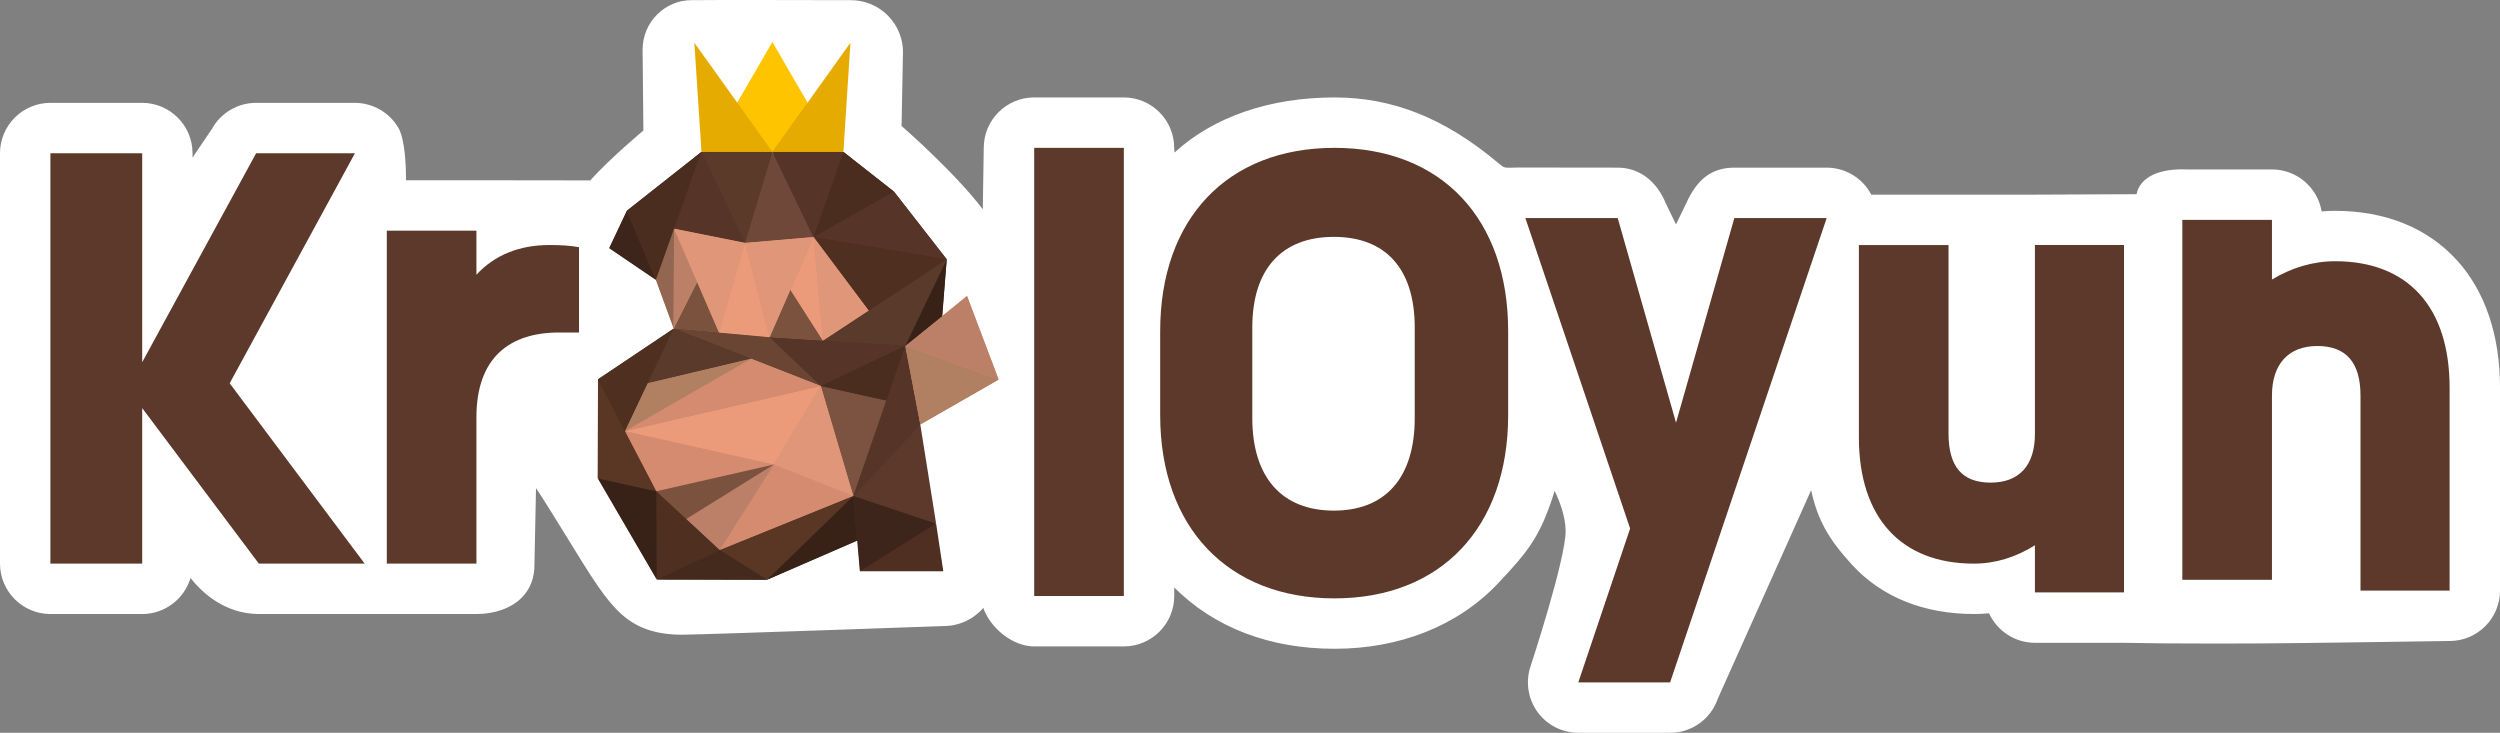
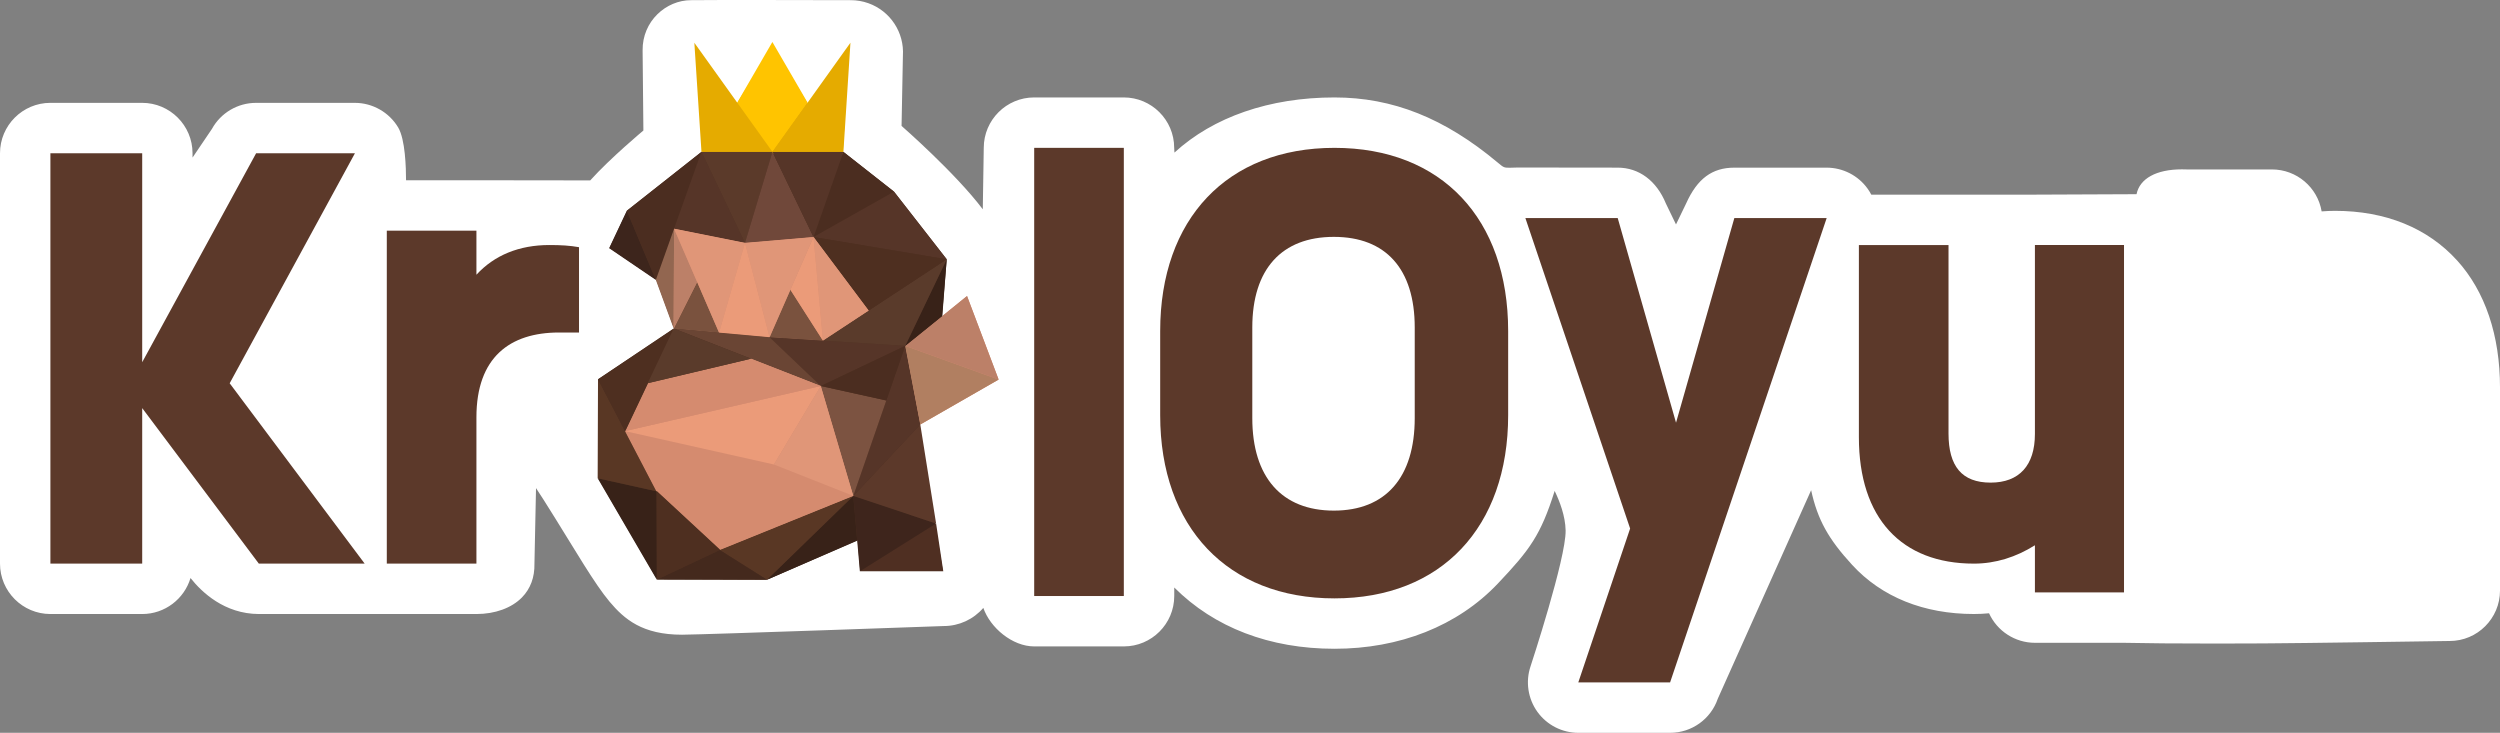
<svg xmlns="http://www.w3.org/2000/svg" id="Ebene_1" data-name="Ebene 1" viewBox="0 0 1973.13 578.37">
  <rect x="0" y="0" width="1973.13" height="578.37" fill="#808080" stroke="none" />
  <defs>
    <style>
      .cls-1 {
        fill: #6a4534;
      }

      .cls-2 {
        fill: #fff;
      }

      .cls-3 {
        fill: #eb9b79;
      }

      .cls-4 {
        fill: #ffc400;
      }

      .cls-5 {
        fill: #e5ab00;
      }

      .cls-6 {
        fill: #926650;
      }

      .cls-7 {
        fill: #b17f61;
      }

      .cls-8 {
        fill: #bc8068;
      }

      .cls-9 {
        fill: #d58b6f;
      }

      .cls-10 {
        fill: #e09678;
      }

      .cls-11 {
        fill: #44291d;
      }

      .cls-12 {
        fill: #3e251c;
      }

      .cls-13 {
        fill: #70483a;
      }

      .cls-14 {
        fill: #5c392a;
      }

      .cls-15 {
        fill: #5a3b2b;
      }

      .cls-16 {
        fill: #563528;
      }

      .cls-17 {
        fill: #4b2d20;
      }

      .cls-18 {
        fill: #382218;
      }

      .cls-19 {
        fill: #5b3a2a;
      }

      .cls-20 {
        fill: #593724;
      }

      .cls-21 {
        fill: #3d251c;
      }

      .cls-22 {
        fill: #7a523e;
      }

      .cls-23 {
        fill: #4e2f20;
      }

      .cls-24 {
        fill: #7c5341;
      }

      .cls-25 {
        fill: #4f2f22;
      }
    </style>
  </defs>
  <path class="cls-2" d="m1939.23,205.53c-23.18-25.59-56.46-39.12-96.23-39.12-3.53,0-7.09.15-10.64.44-3.18-18.89-19.62-33.12-39.22-33.12h-67.41c-1.21-.05-2.42-.07-3.61-.07-20.28,0-33.32,7.25-35.86,19.61l-80.23.35h-129.12c-.87-1.66-1.84-3.25-2.91-4.73-7.45-10.38-19.53-16.57-32.31-16.57h-72.88c-17.51,0-29.24,8.71-38.02,28.24l-8.01,16.58-7.98-16.52c-7.38-17.99-21.24-28.31-38.05-28.31l-78.7-.1c-.05,0-.11,0-.16,0-2.67.1-4.77.18-6.43.18-4.5,0-4.69-.16-9.6-4.26-41.82-34.95-82.7-51.22-128.65-51.22-51.16,0-95.57,15.38-126.28,43.52l-.2-3.86c-.06-21.88-17.88-39.67-39.78-39.67h-70.74c-21.93,0-39.78,17.84-39.78,39.78-.21,12.89-.52,37.11-.76,48.51-21.56-28.66-64.11-65.8-64.11-65.8l1.06-55.39c1.2-18.36-9.93-35.29-27.26-41.47-4.54-1.62-9.22-2.4-13.84-2.4-11.5,0-111.11-.29-126.08,0-19.79,0-38.5,16.57-38.26,39.61l.62,63.26s-25.91,21.57-41.96,39.38h0c-11.93-.09-79.29-.12-89.86-.12h-55.51c.01-9.78-.6-32.22-6.18-41.62-7.13-12-20.23-19.46-34.2-19.46h-77.99c-14.5,0-27.82,7.87-34.82,20.55l-15.32,22.64v-3.42c0-21.93-17.84-39.78-39.78-39.78H39.78C17.84,81.17,0,99.02,0,120.95v323.89c0,21.93,17.84,39.78,39.78,39.78h72.45c17.99,0,33.23-12,38.13-28.42,8.82,11.16,26.79,28.31,53.91,28.42h171.76c14.68,0,27.76-4.76,35.9-13.07,6.76-6.9,10.09-15.89,9.88-26.71l1.24-59.61c3.18,4.62,7.99,12.41,15.49,24.39,14.82,23.66,30.78,51.24,42.53,65.21,11.75,13.97,25.98,26.12,57.26,26.12,20.61-.19,206.54-6.84,206.54-6.84,11.99,0,23.39-5.23,31.22-14.32,5.41,15.66,22.91,30.4,40.17,30.4h70.74c21.93,0,39.78-17.84,39.78-39.78v-6.72c31.69,31.65,75.32,48.36,126.48,48.36s97.09-17.83,129.01-51.56c25.25-26.68,33.79-38.22,44.75-73.02,3.77,7.75,8.45,19.66,8.65,31.24.38,21.89-27.41,106.37-27.69,107.22-4.07,12.08-2.05,25.5,5.4,35.88,7.45,10.38,19.53,16.57,32.3,16.57h72.45c17.01,0,32.11-10.79,37.62-26.87l73.69-164.61c5.08,23.42,13.77,38.69,32.37,58.95,23.29,25.36,56.52,38.76,96.1,38.76,3.99,0,7.99-.19,11.95-.57,6.4,14.06,20.55,23.3,36.21,23.3h70.27c17.42.39,41.18.59,70.64.59,24.36,0,43.76-.14,43.95-.15,16.34,0,141.23-1.85,142.49-1.87,21.87,0,39.71-17.84,39.71-39.78v-160.24c0-41.19-11.72-75.9-33.9-100.38Zm-1504.18-12.12c-.07,0-.13,0-.2,0,.14,0,.29,0,.43,0,0,0,0,0-.01,0-.07,0-.15,0-.22,0Zm.25,0c.26,0,.51,0,.76,0,.21,0,.42,0,.63,0-.46,0-.93-.01-1.4-.01,0,0,0,0,.01,0Zm1.67.02c.09,0,.17,0,.26,0,.98.01,1.94.03,2.87.06-1.03-.03-2.08-.05-3.16-.06.01,0,.02,0,.04,0Zm-2.37-.02s.08,0,.12,0c-.39,0-.77,0-1.17,0,.36,0,.7,0,1.05,0Z" />
  <g>
    <g>
      <path class="cls-23" d="m517.95,220.77l-36.86-25.04,13.97-29.58,58.74-46.33s111.54-.11,111.86.15l39.83,31.28,41.71,53.4-4.22,50.92-16.94,79.87.17,4.44.14,2.42,17.83,108.36h-65.25l-2.06-24.35-71.54,31.26-86.68-.33-46.6-79.98-.07-77.88,60.1-40.1-14.13-38.51Z" />
      <polygon class="cls-9" points="714.45 273.56 763.24 233.64 788.17 299.57 725.99 335.21 714.45 273.56" />
      <polygon class="cls-9" points="511.53 302.29 593.07 282.96 648.13 304.47 673.74 391.17 568.34 433.86 518.33 387.51 493.61 340.07 511.53 302.29" />
      <polygon class="cls-9" points="520.05 220.77 532.34 180.36 588.27 191.53 642.43 186.7 685.86 244.96 649.8 268.66 607.67 265.98 532.01 259.08 520.05 220.77" />
      <polygon class="cls-5" points="638.36 83.36 609.74 35.43 581.65 81.66 549.68 38.57 554.58 120.82 609.18 121.38 665.11 121.38 670.18 36.51 638.36 83.36" />
    </g>
    <g>
      <g>
        <polygon class="cls-25" points="678.65 450.89 744.49 450.89 738.82 413.18 678.65 450.89" />
        <polygon class="cls-12" points="673.47 391.38 678.65 450.89 738.82 413.18 673.47 391.38" />
        <polygon class="cls-14" points="673.47 391.38 726.34 335.03 738.82 413.18 673.47 391.38" />
        <polygon class="cls-18" points="605.33 457.57 676.55 426.73 673.47 391.38 605.33 457.57" />
        <polygon class="cls-20" points="568.03 434.08 605.33 457.57 673.47 391.38 568.03 434.08" />
        <polygon class="cls-11" points="518.33 457.47 568.03 434.08 605.33 457.57 518.33 457.47" />
        <polygon class="cls-16" points="726.34 335.03 714.45 272.96 673.47 391.38 726.34 335.03" />
        <polygon class="cls-16" points="607.38 266.15 647.8 304.65 714.45 272.96 607.38 266.15" />
        <polygon class="cls-24" points="647.8 304.65 673.47 391.38 699.53 316.07 647.8 304.65" />
        <polygon class="cls-23" points="518.33 457.47 518.02 387.72 568.03 434.08 518.33 457.47" />
        <polygon class="cls-18" points="471.71 377.46 518.33 457.47 518.02 387.72 471.71 377.46" />
        <polygon class="cls-20" points="518.02 387.72 471.71 377.46 471.98 299.38 518.02 387.72" />
        <polygon class="cls-23" points="493.28 340.26 531.69 259.25 471.98 299.38 493.28 340.26" />
        <polygon class="cls-1" points="531.69 259.25 647.8 304.65 607.38 266.15 531.69 259.25" />
        <polygon class="cls-21" points="517.63 220.93 480.76 195.88 494.73 166.29 517.63 220.93" />
        <polygon class="cls-22" points="531.69 259.25 550.22 222.53 567.53 262.52 531.69 259.25" />
        <polygon class="cls-22" points="649.52 268.83 623.82 228.67 607.38 266.15 649.52 268.83" />
        <polygon class="cls-17" points="517.63 220.93 553.64 119.83 494.73 166.29 517.63 220.93" />
        <polygon class="cls-7" points="726.34 335.03 788.15 299.56 714.45 272.96 726.34 335.03" />
        <polygon class="cls-8" points="763.22 233.62 714.45 272.96 788.15 299.56 763.22 233.62" />
        <polygon class="cls-18" points="743.72 249.35 747.19 204.65 714.45 272.96 743.72 249.35" />
        <polygon class="cls-15" points="649.52 268.83 747.19 204.65 714.45 272.96 649.52 268.83" />
        <polygon class="cls-16" points="532.03 180.51 587.97 191.68 553.64 119.83 532.03 180.51" />
        <polygon class="cls-19" points="609.65 119.82 587.97 191.68 553.64 119.83 609.65 119.82" />
        <polygon class="cls-13" points="642.07 187.07 609.65 119.82 587.97 191.68 642.07 187.07" />
        <polygon class="cls-17" points="705.65 151.25 665.66 119.82 642.07 187.07 705.65 151.25" />
        <polygon class="cls-16" points="747.19 204.65 705.65 151.25 642.07 187.07 747.19 204.65" />
        <polygon class="cls-23" points="685.59 245.13 642.07 187.07 747.19 204.65 685.59 245.13" />
        <polygon class="cls-6" points="532.03 180.51 531.69 259.25 517.63 220.93 532.03 180.51" />
        <polygon class="cls-9" points="610.83 366.61 673.47 391.38 568.03 434.08 610.83 366.61" />
        <polygon class="cls-9" points="518.02 387.72 493.28 340.26 610.83 366.61 518.02 387.72" />
        <polygon class="cls-3" points="647.8 304.65 493.28 340.26 610.83 366.61 647.8 304.65" />
        <polygon class="cls-15" points="592.77 283.13 531.69 259.25 511.21 302.47 592.77 283.13" />
        <polygon class="cls-8" points="531.69 259.25 532.03 180.51 550.22 222.53 531.69 259.25" />
        <polygon class="cls-10" points="642.07 187.07 649.52 268.83 685.59 245.13 642.07 187.07" />
        <polygon class="cls-3" points="623.82 228.67 649.52 268.83 642.07 187.07 623.82 228.67" />
        <polygon class="cls-10" points="607.38 266.15 587.97 191.68 642.07 187.07 607.38 266.15" />
        <polygon class="cls-10" points="587.97 191.68 567.53 262.52 532.03 180.51 587.97 191.68" />
        <polygon class="cls-3" points="607.38 266.15 587.97 191.68 567.53 262.52 607.38 266.15" />
-         <polygon class="cls-8" points="568.03 434.08 541.66 409.64 610.83 366.61 568.03 434.08" />
        <polygon class="cls-10" points="647.8 304.65 610.83 366.61 673.47 391.38 647.8 304.65" />
        <polygon class="cls-17" points="699.53 316.07 714.45 272.96 647.8 304.65 699.53 316.07" />
        <polygon class="cls-9" points="647.85 304.66 592.77 283.13 493.28 340.26 647.85 304.66" />
-         <polygon class="cls-7" points="592.77 283.13 511.21 302.47 493.28 340.26 592.77 283.13" />
        <polyline class="cls-16" points="665.66 119.82 609.65 119.82 642.07 187.07 665.66 119.82" />
-         <polygon class="cls-22" points="541.66 409.64 518.02 387.72 610.82 366.62 541.66 409.64" />
      </g>
      <g>
        <polygon class="cls-5" points="548.01 33.74 553.64 119.83 609.65 119.82 548.01 33.74" />
        <polygon class="cls-4" points="609.6 33.13 581.86 81.02 609.65 119.82 637.39 81.03 609.6 33.13" />
        <polygon class="cls-5" points="671.22 33.71 665.66 119.82 609.65 119.82 671.22 33.71" />
      </g>
    </g>
  </g>
  <g>
    <path class="cls-14" d="m204.28,444.84l-92.05-122.74v122.74H39.78V120.95h72.45v164.93l89.92-164.93h77.99l-98.87,181.55,106.54,142.34h-83.53Z" />
    <path class="cls-14" d="m456.99,195.1v67.33h-15.77c-38.78,0-65.2,19.6-65.2,66.91v115.49h-70.74V182.03h70.74v34.8c14.06-15.34,33.67-23.44,57.53-23.44,9.38,0,16.19.43,23.44,1.7Z" />
    <path class="cls-14" d="m816.24,116.69h70.74v353.72h-70.74V116.69Z" />
    <path class="cls-14" d="m915.68,327.7v-66.44c0-88.43,52.87-144.57,137.55-144.57s137.09,56.14,137.09,144.57v66.44c0,88.43-52.87,144.57-137.09,144.57s-137.55-56.14-137.55-144.57Zm200.9,2.31v-71.53c0-46.23-22.84-71.53-63.84-71.53s-64.36,25.3-64.36,71.53v71.53c0,46.71,23.35,72.99,64.36,72.99s63.84-26.28,63.84-72.99Z" />
    <path class="cls-14" d="m1441.71,172.09l-123.59,366.51h-72.45l40.91-121.46-82.68-245.05h72.88l46.03,161.52,46.03-161.52h72.88Z" />
    <path class="cls-14" d="m1676.38,193.4v274.17h-70.32v-37.22c-14.92,9.38-31.11,14.49-48.16,14.49-57.11,0-90.77-35.8-90.77-99.72v-151.72h70.74v148.73c0,26,10.65,38.78,33.24,38.78s34.95-13.64,34.95-38.36v-149.16h70.32Z" />
-     <path class="cls-14" d="m1933.35,305.91v160.24h-70.32v-153.85c0-26.42-11.51-39.21-34.09-39.21s-35.8,14.06-35.8,39.21v145.32h-70.74V173.51h70.74v47.16c15.34-9.38,32.39-14.49,49.86-14.49,57.53,0,90.35,36.22,90.35,99.72Z" />
  </g>
</svg>